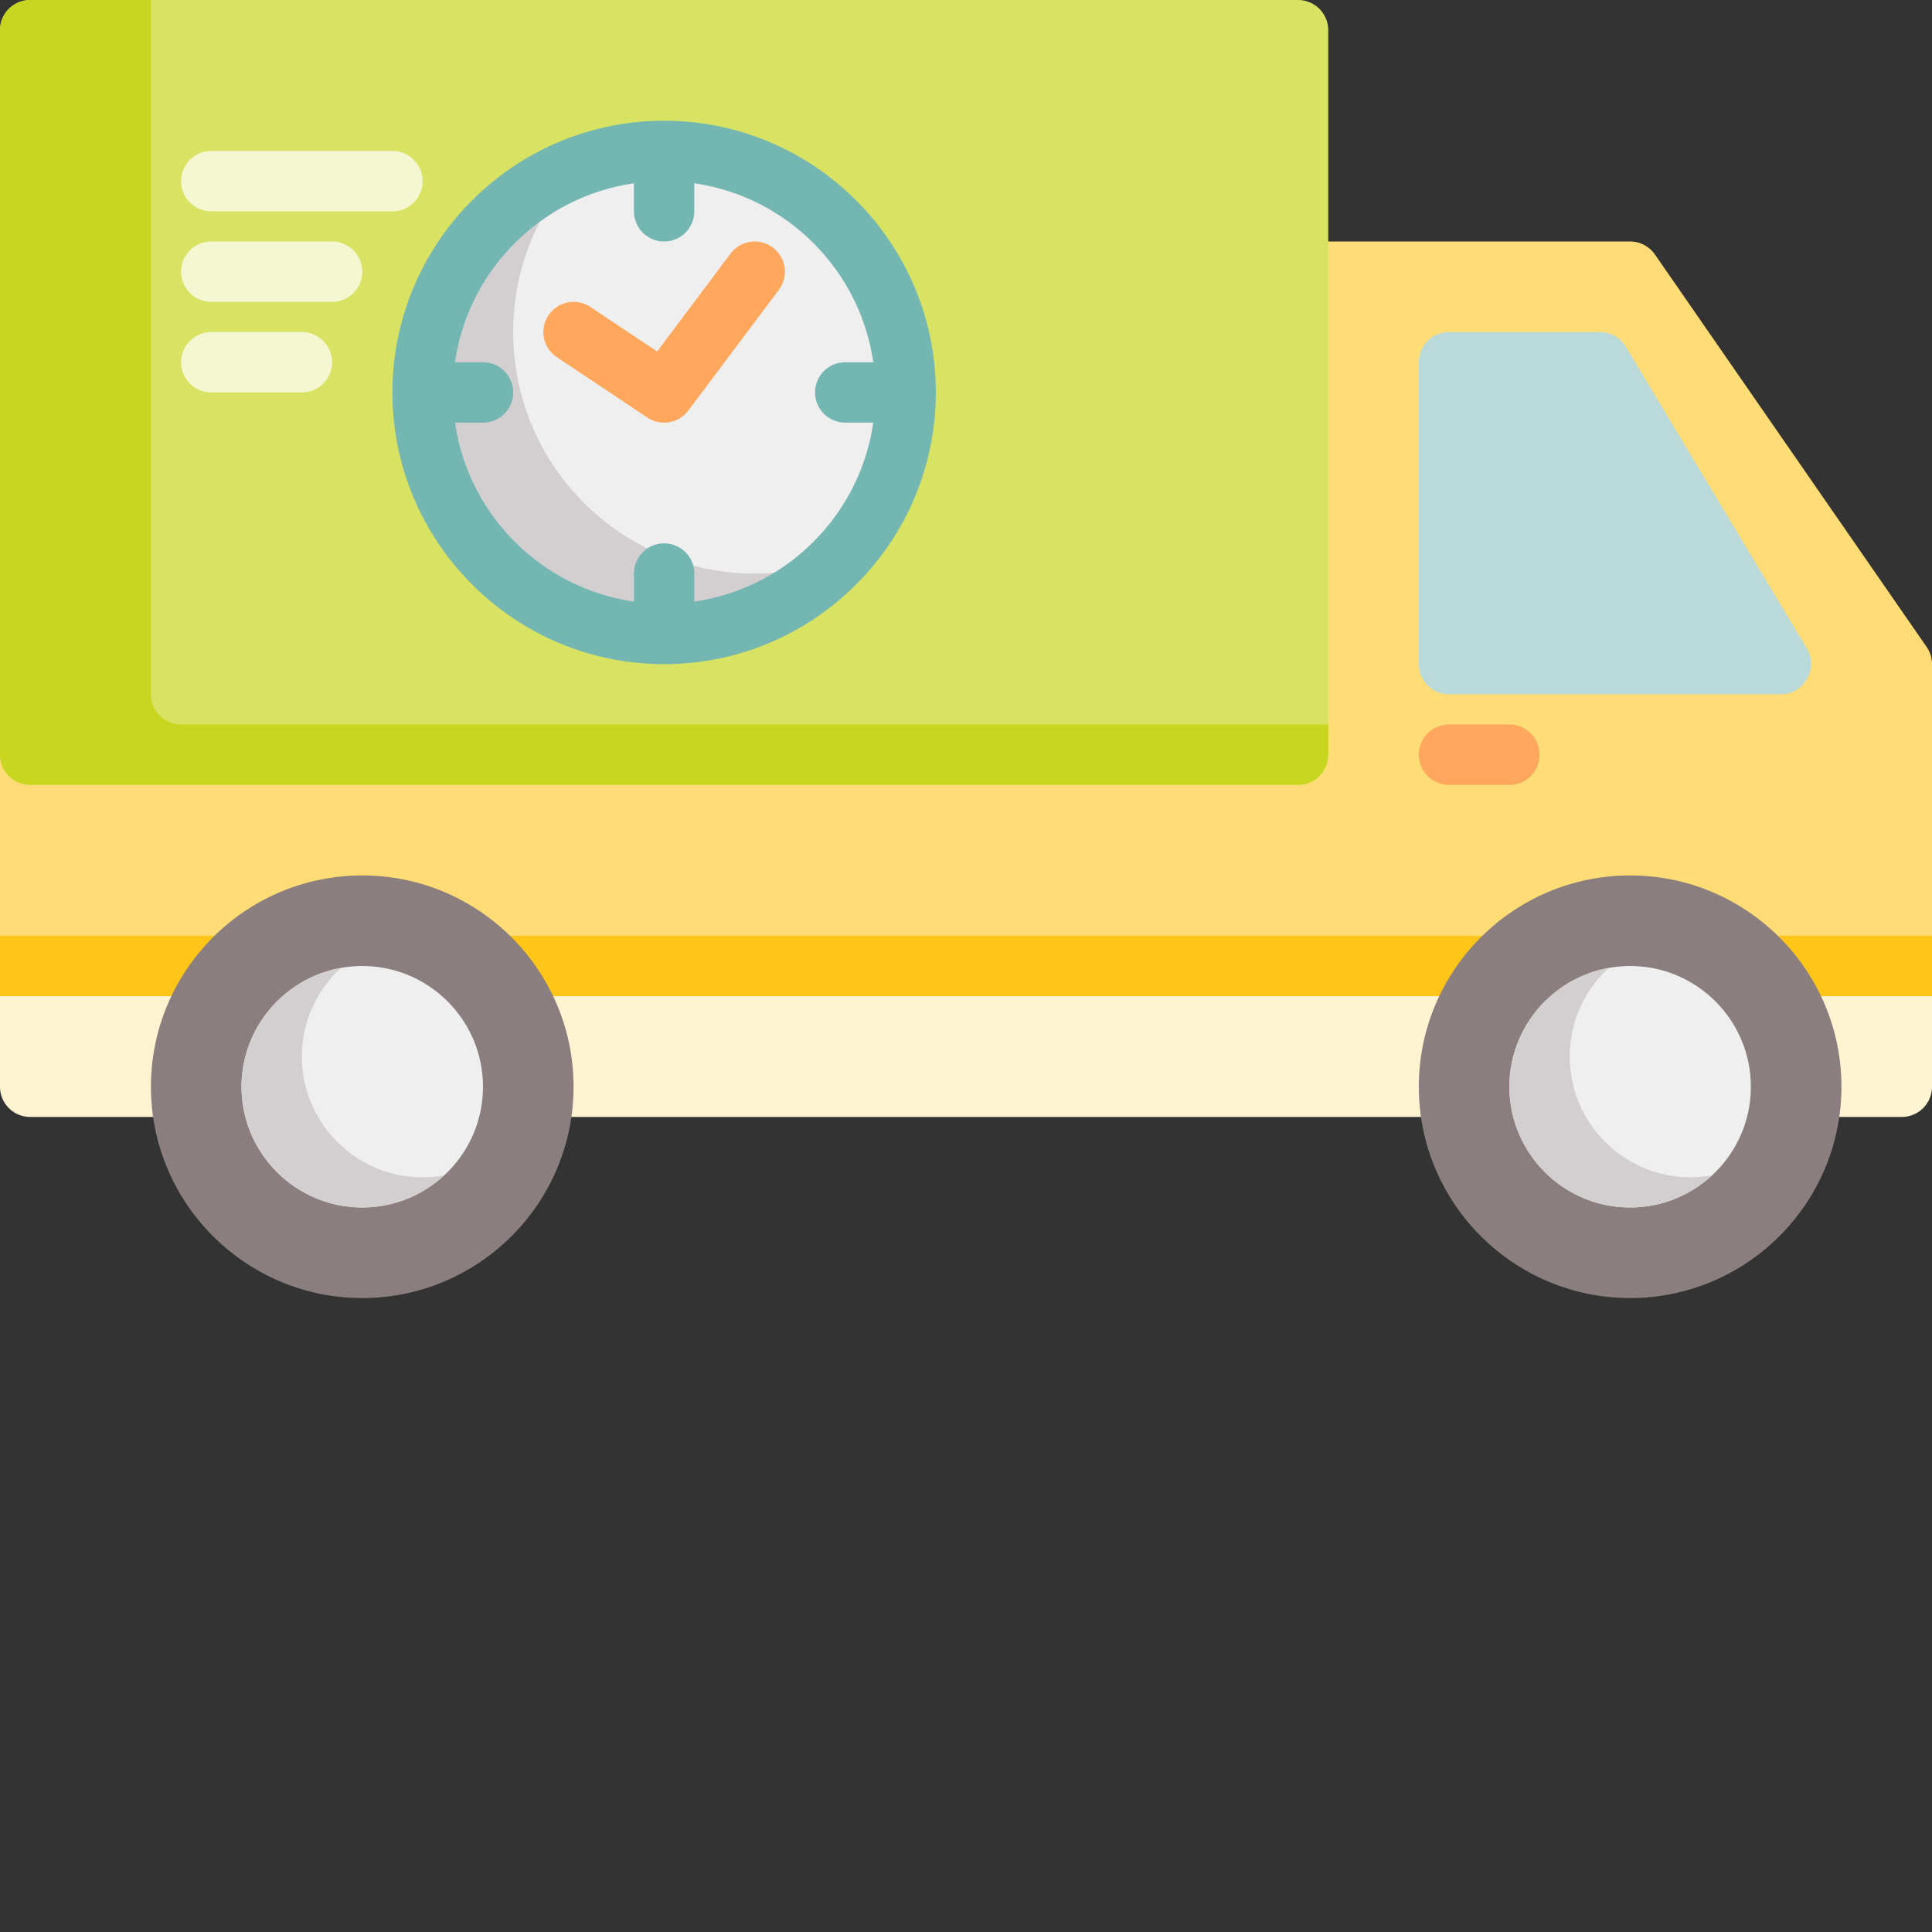
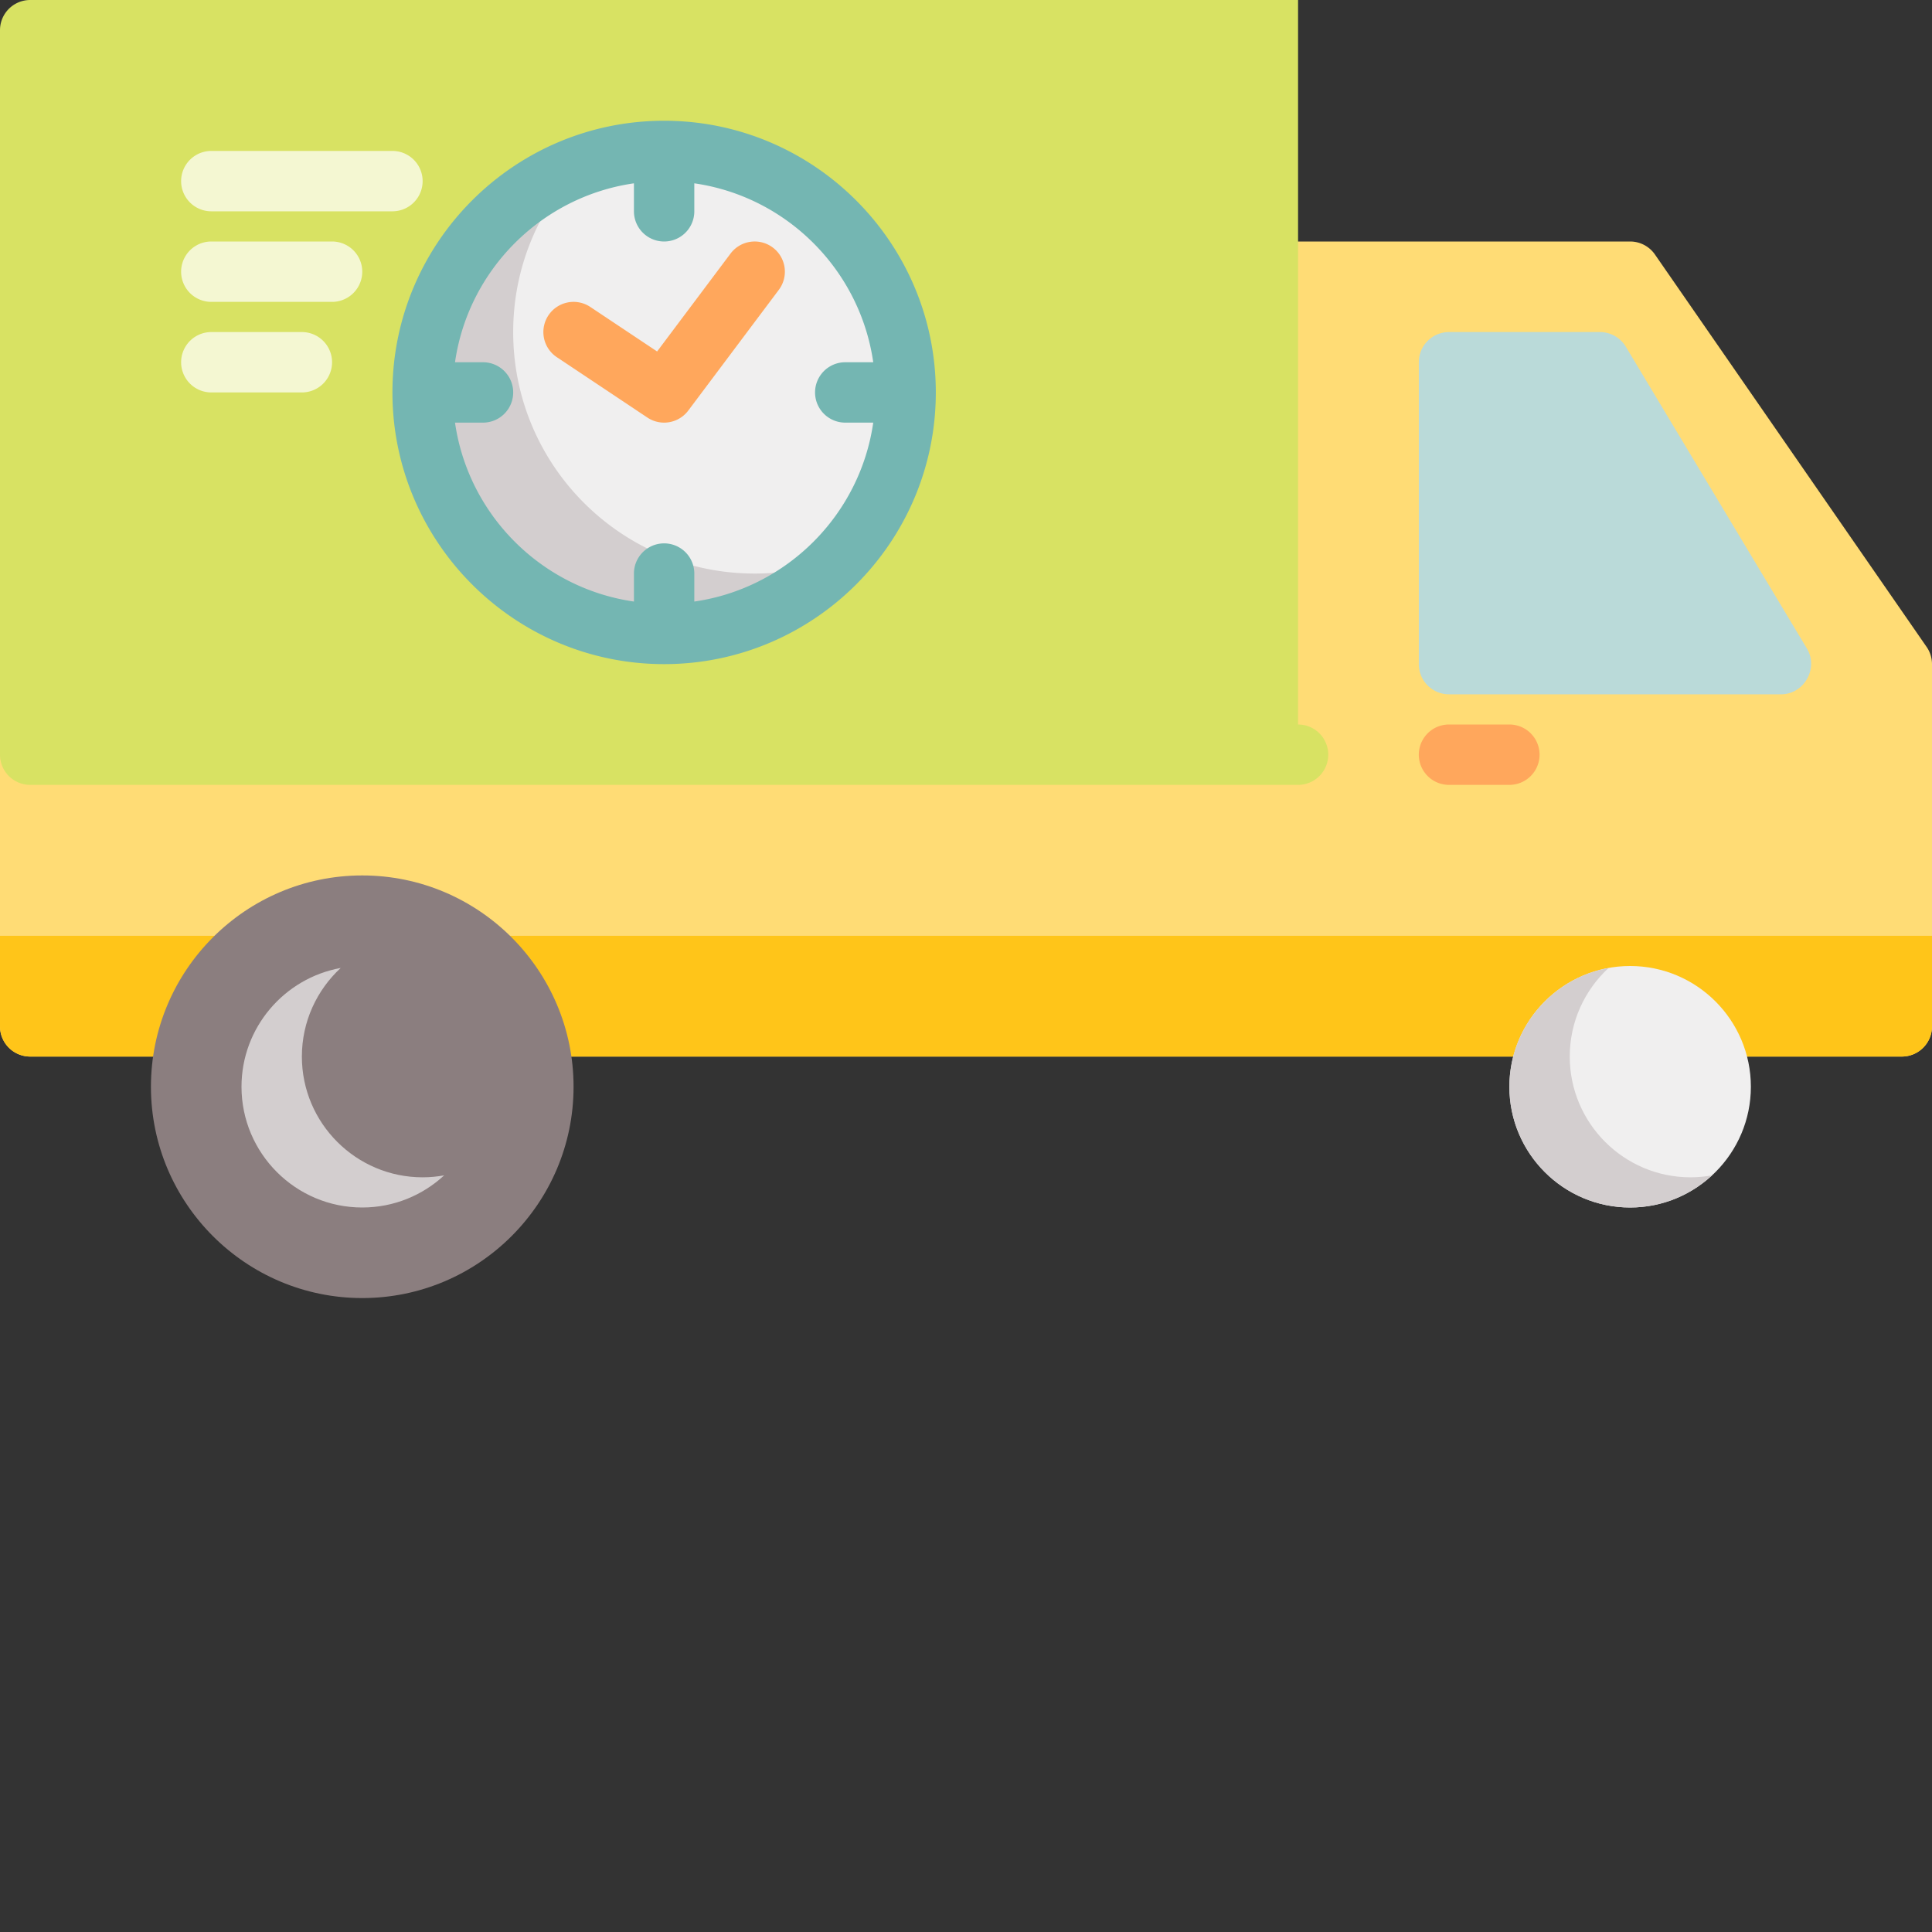
<svg xmlns="http://www.w3.org/2000/svg" version="1.1" width="512" height="512" x="0" y="0" viewBox="0 0 512 512" style="enable-background:new 0 0 512 512" xml:space="preserve">
  <rect x="0" y="0" width="512" height="512" fill="#333333" stroke="none" />
  <g>
    <path fill="#ffdc75" d="m510.578 171.445-72-104A8.008 8.008 0 0 0 432 64h-88a8 8 0 0 0-8 8v120H8a8 8 0 0 0-8 8v72a8 8 0 0 0 8 8h496a8 8 0 0 0 8-8v-96a8.007 8.007 0 0 0-1.422-4.555zm0 0" opacity="1" data-original="#ffdc75" />
    <path fill="#ffc519" d="M0 248v24a8 8 0 0 0 8 8h496a8 8 0 0 0 8-8v-24zm0 0" opacity="1" data-original="#ffc519" />
    <path fill="#badad9" d="m478.86 171.883-48-80A8.007 8.007 0 0 0 424 88h-40a8 8 0 0 0-8 8v80a8 8 0 0 0 8 8h88c6.094 0 10.004-6.875 6.86-12.117zm0 0" opacity="1" data-original="#badad9" />
    <path fill="#ffa75c" d="M400 208h-16a8 8 0 0 1 0-16h16a8 8 0 0 1 0 16zm0 0" opacity="1" data-original="#ffa75c" />
-     <path fill="#fff3d1" d="M512 264H0v24a8 8 0 0 0 8 8h496a8 8 0 0 0 8-8zm0 0" opacity="1" data-original="#fff3d1" />
-     <path fill="#d8e263" d="M344 0H8a8 8 0 0 0-8 8v192a8 8 0 0 0 8 8h336a8 8 0 0 0 8-8V8a8 8 0 0 0-8-8zm0 0" opacity="1" data-original="#d8e263" />
-     <path fill="#c8d620" d="M48 192a8 8 0 0 1-8-8V0H8a8 8 0 0 0-8 8v192a8 8 0 0 0 8 8h336a8 8 0 0 0 8-8v-8zm0 0" opacity="1" data-original="#c8d620" />
-     <path fill="#8b7e7f" d="M432 232c-30.879 0-56 25.121-56 56s25.121 56 56 56 56-25.121 56-56-25.121-56-56-56zm0 0" opacity="1" data-original="#8b7e7f" />
+     <path fill="#d8e263" d="M344 0H8a8 8 0 0 0-8 8v192a8 8 0 0 0 8 8h336a8 8 0 0 0 8-8a8 8 0 0 0-8-8zm0 0" opacity="1" data-original="#d8e263" />
    <path fill="#f0efef" d="M432 256c-17.645 0-32 14.355-32 32s14.355 32 32 32 32-14.355 32-32-14.355-32-32-32zm0 0" opacity="1" data-original="#f0efef" />
    <path fill="#d3cecf" d="M448 312c-17.645 0-32-14.355-32-32 0-9.27 3.969-17.629 10.29-23.48C411.36 259.223 400 272.305 400 288c0 17.645 14.355 32 32 32 8.375 0 16.004-3.238 21.71-8.52-1.855.336-3.76.52-5.71.52zm0 0" opacity="1" data-original="#d3cecf" />
    <path fill="#8b7e7f" d="M96 232c-30.879 0-56 25.121-56 56s25.121 56 56 56 56-25.121 56-56-25.121-56-56-56zm0 0" opacity="1" data-original="#8b7e7f" />
-     <path fill="#f0efef" d="M96 256c-17.645 0-32 14.355-32 32s14.355 32 32 32 32-14.355 32-32-14.355-32-32-32zm0 0" opacity="1" data-original="#f0efef" />
    <path fill="#d3cecf" d="M112 312c-17.645 0-32-14.355-32-32 0-9.27 3.969-17.629 10.29-23.48C75.36 259.223 64 272.305 64 288c0 17.645 14.355 32 32 32 8.375 0 16.004-3.238 21.71-8.52-1.855.336-3.76.52-5.71.52zm0 0" opacity="1" data-original="#d3cecf" />
    <g fill="#f4f7d2">
      <path d="M104 56H56a8 8 0 0 1 0-16h48a8 8 0 0 1 0 16zM88 80H56a8 8 0 0 1 0-16h32a8 8 0 0 1 0 16zM80 104H56a8 8 0 0 1 0-16h24a8 8 0 0 1 0 16zm0 0" fill="#f4f7d2" opacity="1" data-original="#f4f7d2" />
    </g>
    <path fill="#f0efef" d="M240 104c0 35.348-28.652 64-64 64s-64-28.652-64-64 28.652-64 64-64 64 28.652 64 64zm0 0" opacity="1" data-original="#f0efef" />
    <path fill="#d3cecf" d="M200 152c-35.348 0-64-28.652-64-64 0-17.004 6.645-32.445 17.457-43.906C129.238 53.214 112 76.59 112 104c0 35.348 28.652 64 64 64 18.344 0 34.871-7.73 46.543-20.094A63.84 63.84 0 0 1 200 152zm0 0" opacity="1" data-original="#d3cecf" />
    <path fill="#ffa75c" d="M175.992 112a7.977 7.977 0 0 1-4.43-1.344l-24-16a7.998 7.998 0 0 1-2.218-11.094 7.997 7.997 0 0 1 11.094-2.218l17.703 11.8L193.6 67.2a8.001 8.001 0 0 1 11.2-1.601 8.006 8.006 0 0 1 1.601 11.203l-24 32a8.001 8.001 0 0 1-6.41 3.199zm0 0" opacity="1" data-original="#ffa75c" />
    <path fill="#74b6b2" d="M176 32c-39.7 0-72 32.3-72 72s32.3 72 72 72 72-32.3 72-72-32.3-72-72-72zm8 127.418V152a8 8 0 0 0-16 0v7.418c-24.488-3.52-43.898-22.93-47.418-47.418H128a8 8 0 0 0 0-16h-7.418c3.52-24.488 22.93-43.898 47.418-47.418V56a8 8 0 0 0 16 0v-7.418c24.488 3.52 43.898 22.93 47.418 47.418H224a8 8 0 0 0 0 16h7.418c-3.52 24.488-22.93 43.898-47.418 47.418zm0 0" opacity="1" data-original="#74b6b2" />
  </g>
</svg>